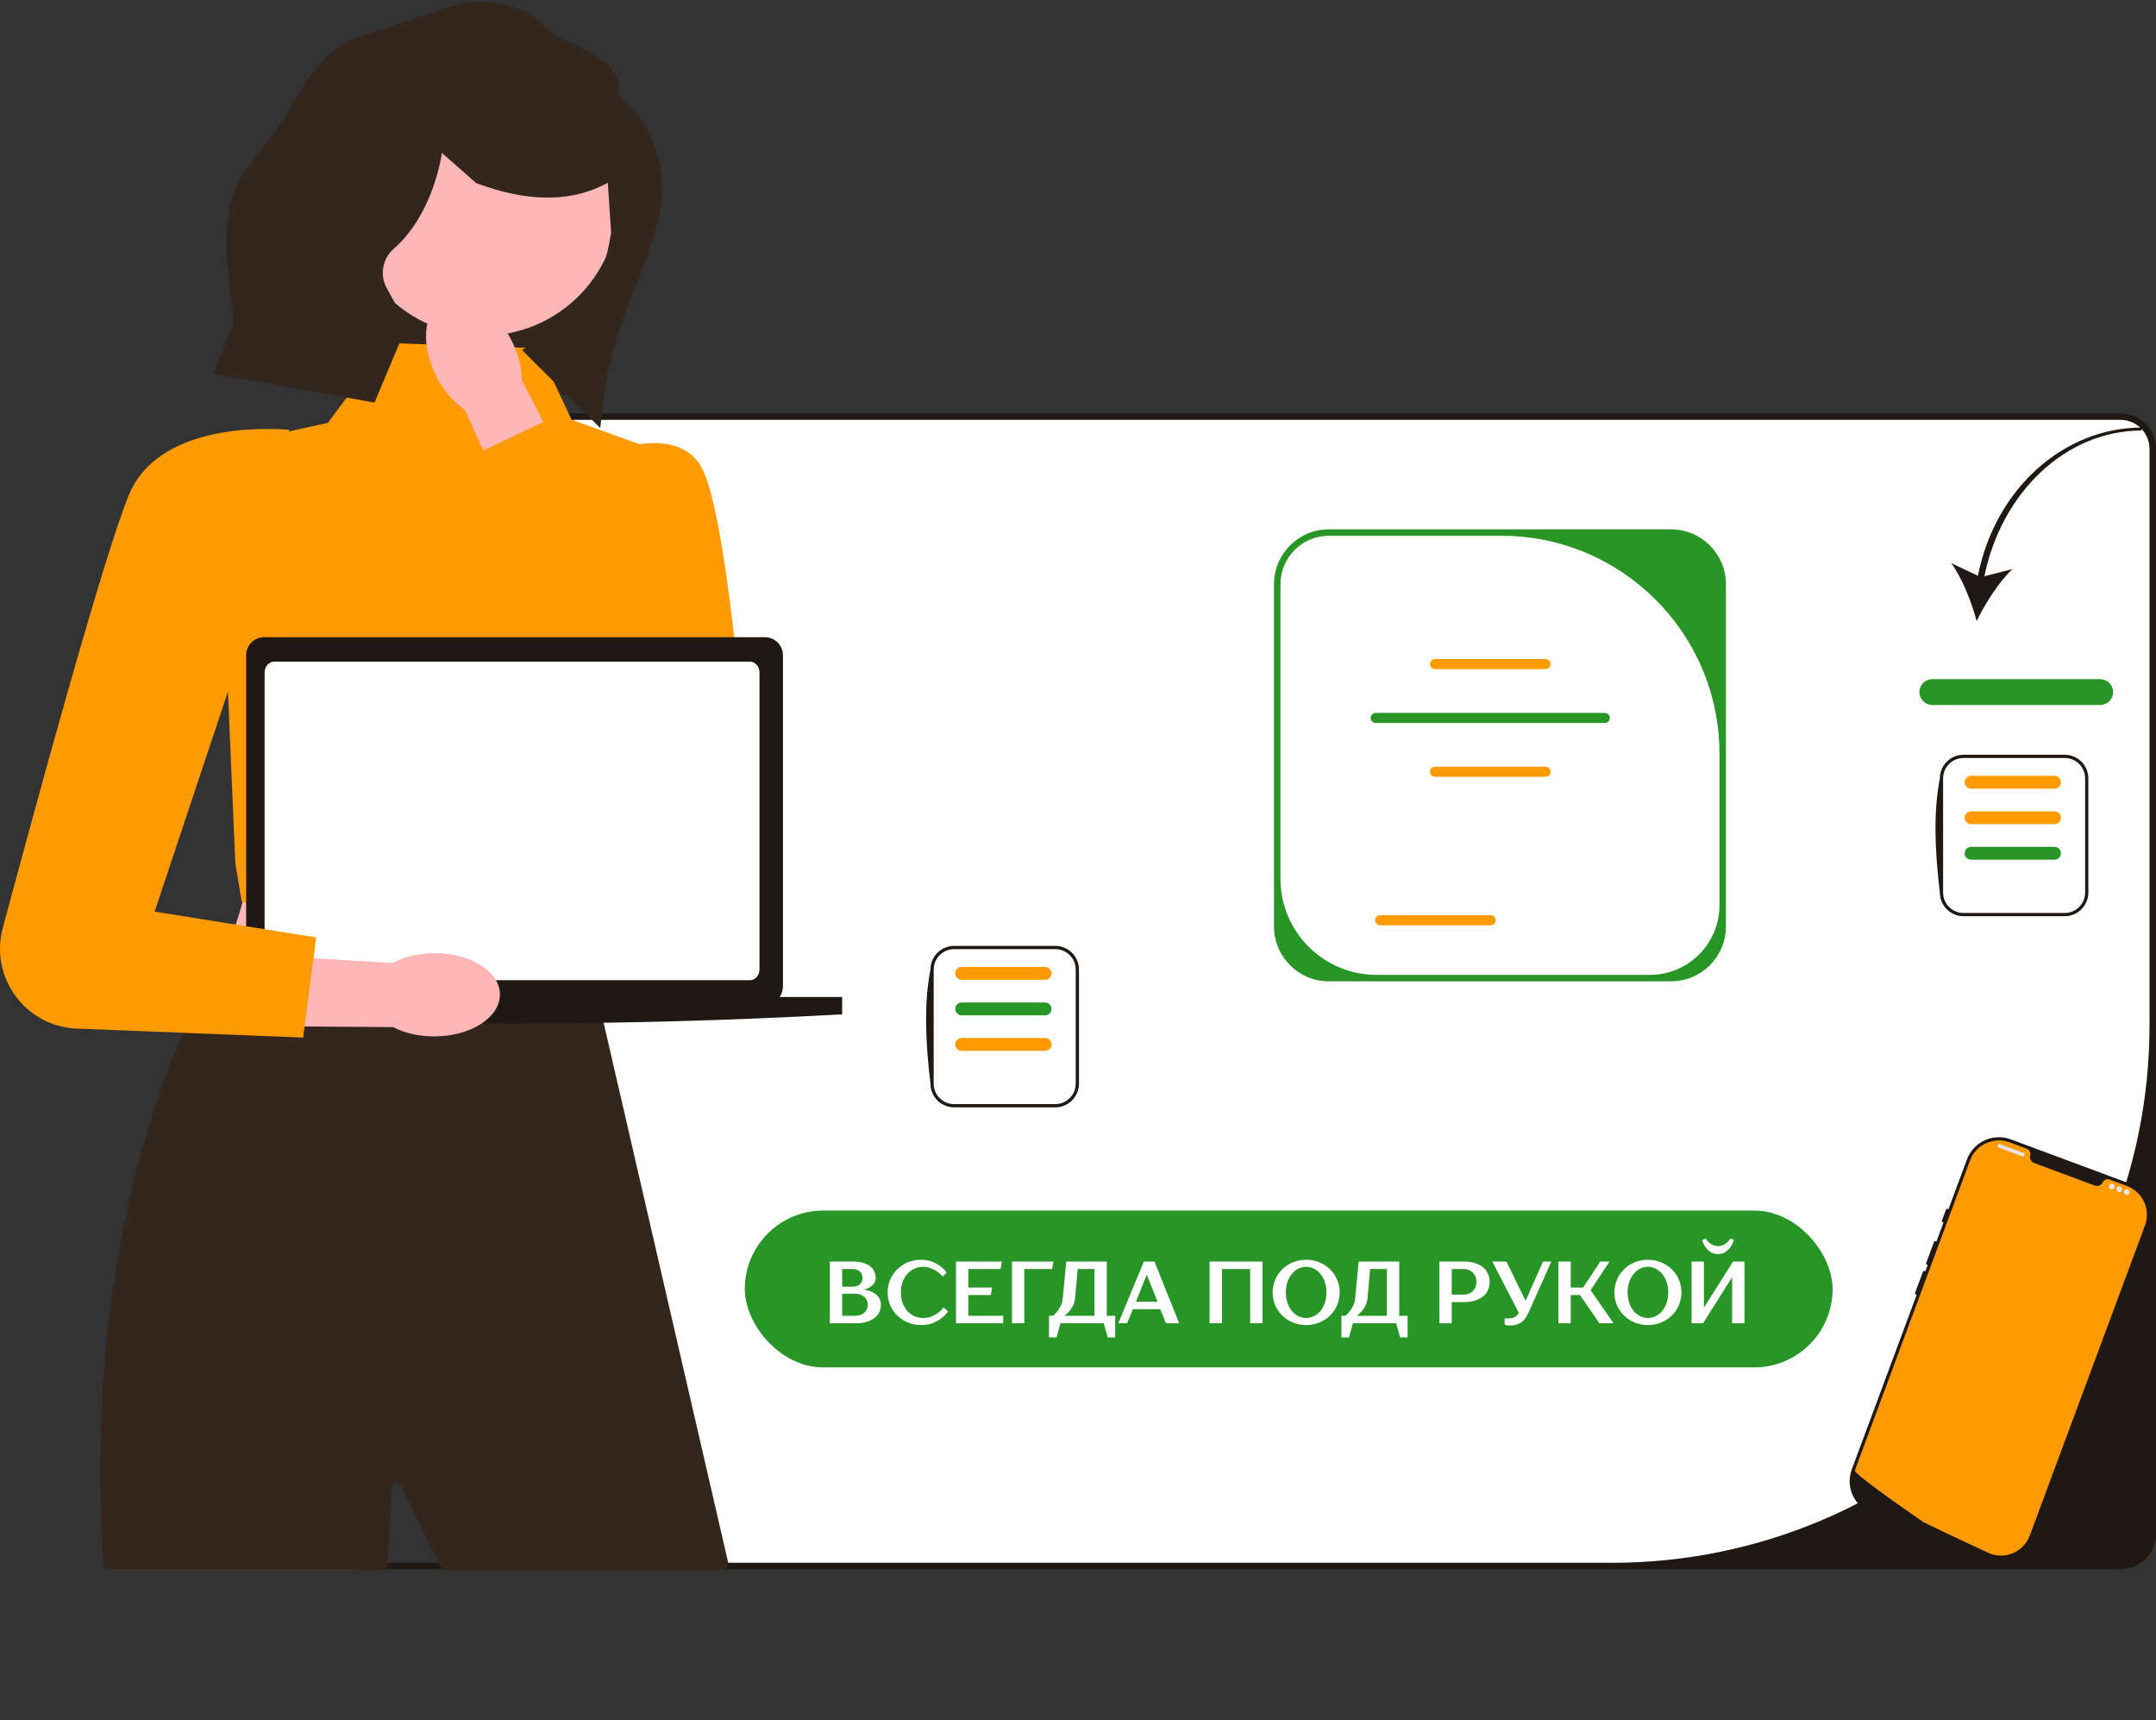
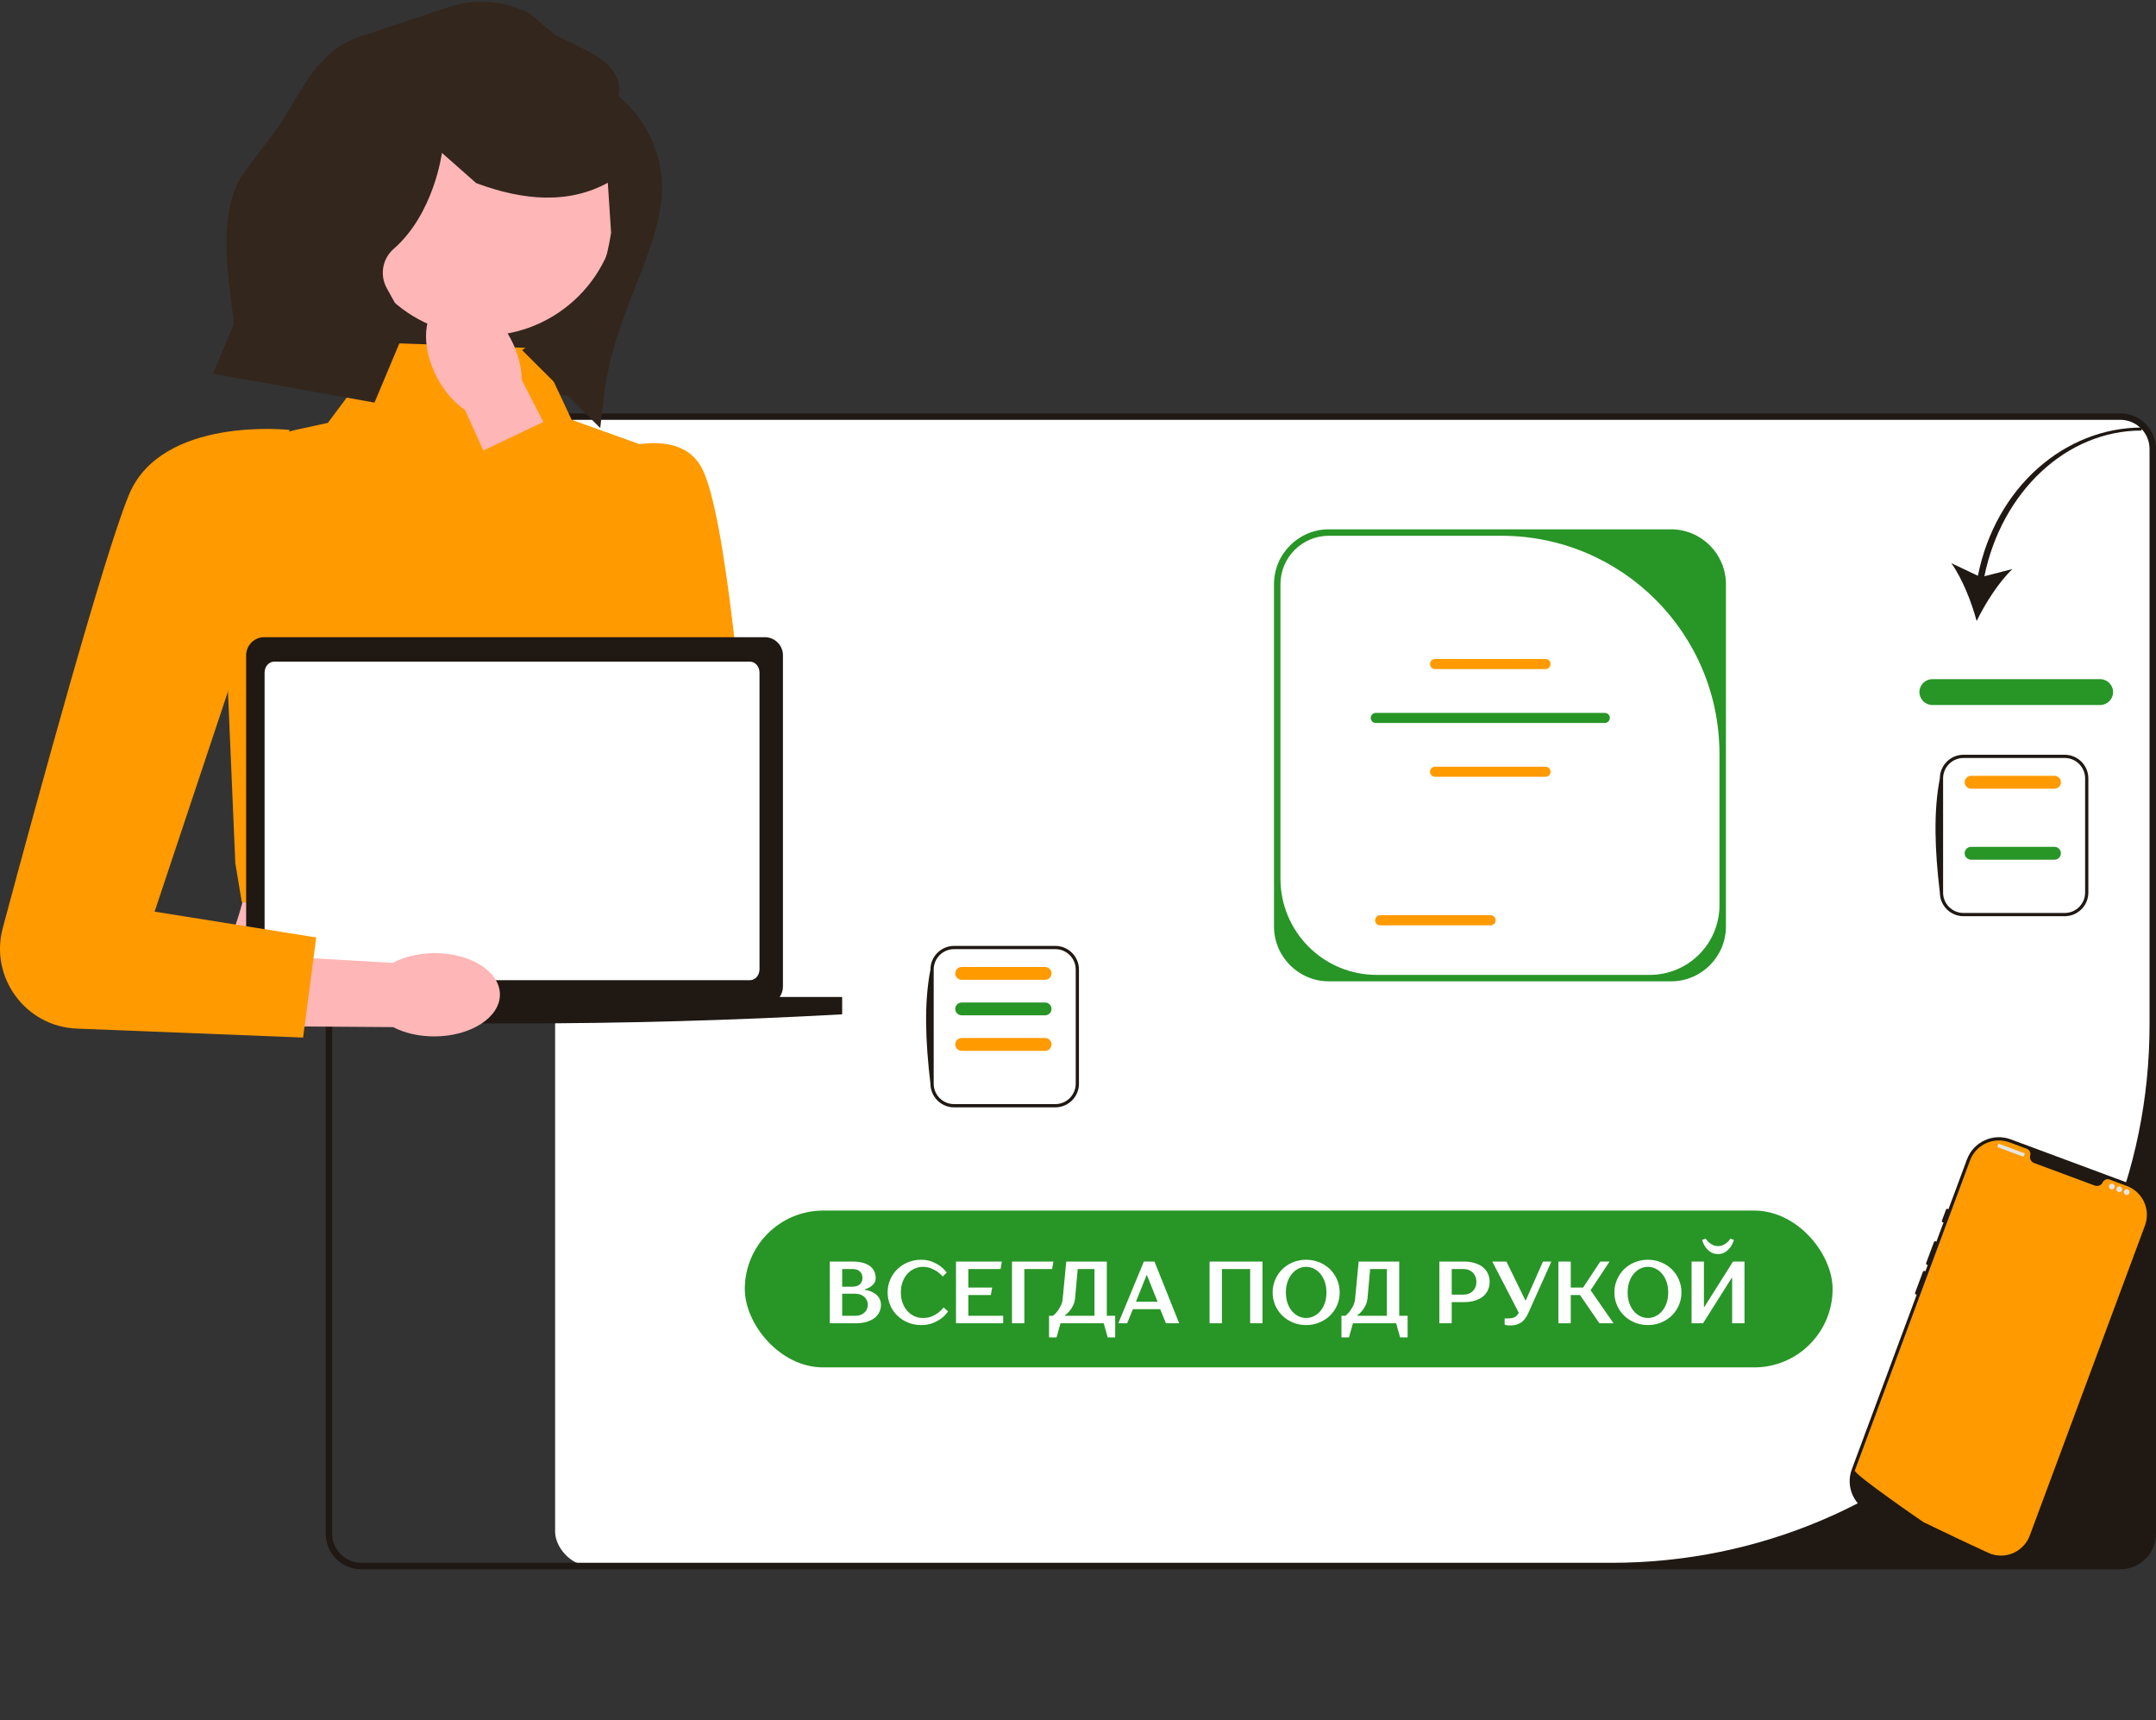
<svg xmlns="http://www.w3.org/2000/svg" width="440" height="351" viewBox="0 0 440 351" fill="none">
  <rect x="0" y="0" width="440" height="351" fill="#333333" stroke="none" />
  <rect x="113.287" y="84.768" width="325.99" height="234.667" rx="6.936" fill="white" />
  <g clip-path="url(#clip0_321_91)">
    <path d="M116.786 80.846L64.443 73.868L75.036 20.224L131.264 31.327L116.786 80.846Z" fill="#33261D" />
    <path d="M66.47 312.916V91.618C66.47 87.607 69.732 84.345 73.743 84.345H432.727C436.737 84.345 440 87.607 440 91.618V312.916C440 316.926 436.737 320.189 432.727 320.189H73.743C69.732 320.189 66.47 316.926 66.47 312.916ZM438.682 91.618C438.682 88.329 436.016 85.662 432.727 85.662H73.743C70.454 85.662 67.787 88.329 67.787 91.618V312.916C67.787 316.205 70.454 318.871 73.743 318.871H328.907C389.534 318.871 438.682 269.723 438.682 209.096V91.618Z" fill="#1F1813" />
    <path d="M403.654 117.479L398.232 114.911C400.456 118.014 402.372 122.861 403.398 126.718C405.135 123.125 407.935 118.729 410.707 116.104L404.976 117.578C408.507 100.273 421.788 87.85 436.996 87.85L437.211 87.225C421.326 87.225 407.259 99.476 403.654 117.479Z" fill="#1F1813" />
    <path d="M428.609 143.846H394.352C392.899 143.846 391.717 142.664 391.717 141.211C391.717 139.758 392.899 138.576 394.352 138.576H428.609C430.062 138.576 431.244 139.758 431.244 141.211C431.244 142.664 430.062 143.846 428.609 143.846Z" fill="#289527" />
    <path d="M352.23 119.199V189.03C352.23 195.206 347.206 200.23 341.03 200.23H271.199C265.024 200.23 260 195.206 260 189.03V119.199C260 113.024 265.024 108 271.199 108H341.03C347.206 108 352.23 113.024 352.23 119.199ZM336.698 198.912C344.548 198.912 350.912 192.548 350.912 184.698V153.824C350.912 129.244 330.986 109.318 306.405 109.318H271.199C265.742 109.318 261.318 113.742 261.318 119.199V179.287C261.318 190.126 270.104 198.912 280.942 198.912H336.698Z" fill="#289527" />
    <path d="M315.411 136.519H292.867C292.298 136.519 291.836 136.057 291.836 135.489C291.836 134.92 292.298 134.458 292.867 134.458H315.411C315.979 134.458 316.441 134.92 316.441 135.489C316.441 136.057 315.979 136.519 315.411 136.519Z" fill="#FF9A00" />
    <path d="M315.411 158.498H292.867C292.298 158.498 291.836 158.035 291.836 157.467C291.836 156.899 292.298 156.437 292.867 156.437H315.411C315.979 156.437 316.441 156.899 316.441 157.467C316.441 158.035 315.979 158.498 315.411 158.498Z" fill="#FF9A00" />
    <path d="M304.21 188.803H281.667C281.098 188.803 280.636 188.34 280.636 187.772C280.636 187.203 281.098 186.741 281.667 186.741H304.21C304.779 186.741 305.241 187.203 305.241 187.772C305.241 188.34 304.779 188.803 304.21 188.803Z" fill="#FF9A00" />
    <path d="M327.508 147.516H280.769C280.201 147.516 279.738 147.054 279.738 146.486C279.738 145.917 280.201 145.455 280.769 145.455H327.508C328.076 145.455 328.538 145.917 328.538 146.486C328.538 147.054 328.076 147.516 327.508 147.516Z" fill="#289527" />
    <path d="M120.966 199.741H43.707C50.183 185.29 54.164 171.529 47.94 160.582L120.966 156.349C117.316 171.126 116.87 185.628 120.966 199.741Z" fill="#FFB6B6" />
-     <path d="M147.574 320.19H90.776C90.365 320.19 89.991 319.955 89.811 319.585L89.466 318.872L81.918 303.379C81.432 302.381 79.936 302.689 79.883 303.797L79.156 318.872L79.141 319.171C79.112 319.742 78.641 320.19 78.07 320.19H22.148C21.583 320.19 21.115 319.75 21.078 319.186C21.071 319.081 21.064 318.976 21.058 318.872C17.487 263.765 30.327 226.412 37.856 209.699L37.863 209.692C40.821 203.117 42.969 199.738 42.969 199.738L43.713 199.731H43.72L58.76 199.468H58.766L72.087 199.244L82.153 199.079L86.191 199.006H86.198L88.728 198.967L101.304 198.75L112.536 198.559L120.6 198.427H120.824L122.023 203.598V203.605L122.069 203.835V203.842L122.273 204.692L122.28 204.718L122.688 206.503V206.517L122.714 206.615V206.622L122.813 207.05L122.82 207.07L123.768 211.174L125.303 217.848L127.326 226.577L129.875 237.657L131.167 243.237L132.939 250.925L148.618 318.872C148.776 319.545 148.265 320.19 147.574 320.19Z" fill="#33261D" />
    <path d="M109.811 71.057L79.065 69.984L66.912 86.282L60.517 87.67C50.931 89.752 44.355 98.593 45.119 108.373L48.024 176.127L49.341 184.032L121.808 195.891L138.102 93.352L116.661 85.65L109.811 71.057Z" fill="#FF9A00" />
    <path d="M98.591 68.486C113.833 68.486 126.189 56.13 126.189 40.888C126.189 25.646 113.833 13.29 98.591 13.29C83.349 13.29 70.993 25.646 70.993 40.888C70.993 56.13 83.349 68.486 98.591 68.486Z" fill="#FFB6B6" />
    <path d="M405.932 317.626L382.006 308.735C378.418 307.401 376.583 303.396 377.917 299.808L401.422 236.558C402.756 232.969 406.761 231.135 410.349 232.468L434.275 241.36C437.864 242.694 439.699 246.698 438.365 250.287C429.371 275.852 419.56 304.577 414.859 313.537C413.526 317.126 409.521 318.96 405.932 317.626Z" fill="#1F1813" />
-     <path d="M432.471 267.168C432.319 267.111 432.15 267.189 432.093 267.341L428.819 276.151C428.763 276.303 428.84 276.473 428.992 276.529C429.144 276.585 429.313 276.508 429.37 276.356L432.644 267.545C432.701 267.394 432.623 267.224 432.471 267.168Z" fill="#1F1813" />
    <path d="M437.746 250.057L414.241 313.306C413.08 316.429 409.699 318.081 406.551 317.137L406.55 317.136C406.504 317.122 406.457 317.108 406.41 317.092C406.327 317.066 406.245 317.037 406.163 317.006C406.163 317.006 405.868 316.872 405.33 316.625C404.786 316.376 403.996 316.011 403.011 315.553C402.716 315.417 402.405 315.271 402.076 315.118C401.422 314.812 400.704 314.476 399.935 314.112C399.629 313.968 399.312 313.818 398.988 313.665C397.333 312.882 395.482 311.998 393.535 311.052C393.205 310.894 392.873 310.733 392.539 310.569C392.452 310.526 378.263 300.775 378.537 300.037L402.042 236.788C403.251 233.535 406.867 231.879 410.12 233.088L413.636 234.394C414.198 234.603 414.487 235.209 414.327 235.787C414.317 235.826 414.307 235.864 414.301 235.904C414.193 236.505 414.564 237.089 415.136 237.302L427.495 241.895C428.067 242.108 428.729 241.907 429.04 241.382C429.061 241.347 429.079 241.312 429.097 241.276C429.353 240.734 429.968 240.464 430.529 240.672L434.045 241.979C437.298 243.188 438.955 246.804 437.746 250.057Z" fill="#FF9A00" />
    <path d="M397.513 246.656C397.362 246.6 397.192 246.677 397.136 246.829L396.317 249.032C396.261 249.184 396.338 249.353 396.49 249.409C396.642 249.466 396.811 249.388 396.868 249.236L397.686 247.034C397.743 246.882 397.665 246.713 397.513 246.656Z" fill="#1F1813" />
    <path d="M395.057 253.264C394.906 253.208 394.736 253.285 394.68 253.437L393.094 257.705C393.037 257.857 393.115 258.026 393.267 258.083C393.419 258.139 393.588 258.061 393.644 257.91L395.23 253.642C395.287 253.49 395.209 253.321 395.057 253.264Z" fill="#1F1813" />
    <path d="M392.806 259.321C392.654 259.265 392.485 259.342 392.429 259.494L390.843 263.762C390.786 263.914 390.864 264.083 391.016 264.139C391.168 264.196 391.337 264.118 391.393 263.966L392.979 259.699C393.036 259.547 392.958 259.378 392.806 259.321Z" fill="#1F1813" />
    <path d="M413.18 235.322L407.917 233.366C407.888 233.356 407.855 233.371 407.844 233.4L407.628 233.982C407.617 234.011 407.632 234.044 407.662 234.055L412.924 236.011C412.954 236.021 412.986 236.006 412.997 235.977L413.213 235.395C413.224 235.366 413.209 235.333 413.18 235.322Z" fill="#E6E6E6" />
    <path d="M430.99 242.685C431.314 242.685 431.577 242.422 431.577 242.097C431.577 241.773 431.314 241.51 430.99 241.51C430.665 241.51 430.402 241.773 430.402 242.097C430.402 242.422 430.665 242.685 430.99 242.685Z" fill="#E6E6E6" />
    <path d="M432.503 243.248C432.828 243.248 433.091 242.985 433.091 242.661C433.091 242.336 432.828 242.073 432.503 242.073C432.179 242.073 431.916 242.336 431.916 242.661C431.916 242.985 432.179 243.248 432.503 243.248Z" fill="#E6E6E6" />
    <path d="M434.018 243.811C434.342 243.811 434.606 243.548 434.606 243.223C434.606 242.899 434.342 242.636 434.018 242.636C433.694 242.636 433.431 242.899 433.431 243.223C433.431 243.548 433.694 243.811 434.018 243.811Z" fill="#E6E6E6" />
    <path d="M215.372 225.939H194.711C192.053 225.939 189.89 223.776 189.89 221.117V197.821C189.89 195.163 192.053 193 194.711 193H215.372C218.031 193 220.194 195.163 220.194 197.821V221.117C220.194 223.776 218.031 225.939 215.372 225.939Z" fill="white" />
    <path d="M215.372 225.939H194.711C192.053 225.939 189.89 223.776 189.89 221.117C188.851 212.539 188.565 204.55 189.89 197.821C189.89 195.163 192.053 193 194.711 193H215.372C218.031 193 220.194 195.163 220.194 197.821V221.117C220.194 223.776 218.031 225.939 215.372 225.939ZM194.711 193.659C192.416 193.659 190.549 195.526 190.549 197.821V221.117C190.549 223.413 192.416 225.28 194.711 225.28H215.372C217.668 225.28 219.535 223.413 219.535 221.117V197.821C219.535 195.526 217.668 193.659 215.372 193.659H194.711Z" fill="#1F1813" />
    <path d="M213.284 207.164H196.261C195.539 207.164 194.951 206.576 194.951 205.854C194.951 205.132 195.539 204.545 196.261 204.545H213.284C214.006 204.545 214.594 205.132 214.594 205.854C214.594 206.576 214.006 207.164 213.284 207.164Z" fill="#289527" />
    <path d="M213.284 214.41H196.261C195.539 214.41 194.951 213.823 194.951 213.101C194.951 212.378 195.539 211.791 196.261 211.791H213.284C214.006 211.791 214.594 212.378 214.594 213.101C214.594 213.823 214.006 214.41 213.284 214.41Z" fill="#FF9A00" />
    <path d="M213.285 199.917H196.261C195.539 199.917 194.951 199.33 194.951 198.608C194.951 197.886 195.539 197.298 196.261 197.298H213.285C214.007 197.298 214.594 197.886 214.594 198.608C214.594 199.33 214.007 199.917 213.285 199.917Z" fill="#FF9A00" />
    <path d="M89.208 77.079C90.72 79.93 92.751 82.203 94.904 83.673L107.595 111.741L120.774 105.312L106.482 77.532C106.472 74.924 105.729 71.968 104.216 69.117C100.762 62.605 94.601 59.107 90.457 61.306C86.312 63.504 85.753 70.566 89.208 77.079Z" fill="#FFB6B6" />
    <path d="M117.784 94.771C117.784 94.771 137.113 84.641 143.111 95.277C148.228 104.352 151.925 149.759 152.9 162.894C153.071 165.2 152.47 167.49 151.19 169.415C147.399 175.117 139.228 175.66 134.715 170.511L95.547 93.389L114.126 84.56L118.67 95.564L117.784 94.771Z" fill="#FF9A00" />
    <path d="M159.109 203.418C159.534 202.817 159.784 202.084 159.784 201.292V133.705C159.784 131.665 158.13 130.012 156.091 130.012H53.926C51.887 130.012 50.234 131.665 50.234 133.705V201.292C50.234 202.084 50.484 202.817 50.908 203.418H38.148V206.961C82.511 209.442 127.084 209.442 171.869 206.961V203.418H159.109Z" fill="#1F1813" />
    <path d="M421.372 186.939H400.711C398.053 186.939 395.89 184.776 395.89 182.117V158.821C395.89 156.163 398.053 154 400.711 154H421.372C424.031 154 426.194 156.163 426.194 158.821V182.117C426.194 184.776 424.031 186.939 421.372 186.939Z" fill="white" />
    <path d="M421.372 186.939H400.711C398.053 186.939 395.89 184.776 395.89 182.118C394.851 173.539 394.565 165.55 395.89 158.822C395.89 156.163 398.053 154 400.711 154H421.372C424.031 154 426.194 156.163 426.194 158.822V182.118C426.194 184.776 424.031 186.939 421.372 186.939ZM400.711 154.659C398.416 154.659 396.549 156.526 396.549 158.822V182.118C396.549 184.413 398.416 186.28 400.711 186.28H421.372C423.668 186.28 425.535 184.413 425.535 182.118V158.822C425.535 156.526 423.668 154.659 421.372 154.659H400.711Z" fill="#1F1813" />
-     <path d="M419.284 168.164H402.261C401.539 168.164 400.951 167.576 400.951 166.854C400.951 166.132 401.539 165.545 402.261 165.545H419.284C420.006 165.545 420.594 166.132 420.594 166.854C420.594 167.576 420.006 168.164 419.284 168.164Z" fill="#FF9A00" />
    <path d="M419.284 175.41H402.261C401.539 175.41 400.951 174.823 400.951 174.101C400.951 173.378 401.539 172.791 402.261 172.791H419.284C420.006 172.791 420.594 173.378 420.594 174.101C420.594 174.823 420.006 175.41 419.284 175.41Z" fill="#289527" />
    <path d="M419.284 160.917H402.261C401.539 160.917 400.951 160.329 400.951 159.607C400.951 158.885 401.539 158.298 402.261 158.298H419.284C420.006 158.298 420.594 158.885 420.594 159.607C420.594 160.329 420.006 160.917 419.284 160.917Z" fill="#FF9A00" />
    <path d="M126.197 19.582C127.524 12.861 119.379 10.251 113.279 7.133L108.1 2.753C102.671 -0.023 96.323 -0.38 90.617 1.77L72.809 7.697C64.725 10.742 61.905 17.991 57.247 25.265L49.439 35.689C44.854 42.85 46.225 54.029 47.3 62.464L47.751 65.999L43.461 76.257L76.429 82.143L83.074 66.311L78.928 58.787C77.456 56.117 78.045 52.783 80.342 50.779C88.603 43.569 90.186 31.194 90.186 31.194L97.17 37.353C102.246 39.258 106.932 40.239 111.234 40.314C115.965 40.396 120.232 39.381 124.044 37.288L124.714 47.493C122.744 59.557 119.804 62.21 106.556 71.439L122.501 87.338L123.248 80.864C125.025 65.462 132.705 54.743 134.785 42.352C136.222 33.784 132.903 25.105 126.197 19.582Z" fill="#33261D" />
    <path d="M153.05 200H55.95C55.433 199.999 54.937 199.766 54.572 199.35C54.206 198.934 54.001 198.37 54 197.782V137.218C54.001 136.63 54.206 136.066 54.572 135.65C54.937 135.235 55.433 135.001 55.95 135H153.05C153.567 135.001 154.063 135.235 154.428 135.65C154.794 136.066 154.999 136.63 155 137.218V197.782C154.999 198.37 154.794 198.934 154.428 199.35C154.063 199.766 153.567 199.999 153.05 200Z" fill="white" />
    <path d="M88.632 194.476C85.405 194.493 82.449 195.237 80.148 196.463L49.395 194.683L48.977 209.341L80.217 209.568C82.531 210.769 85.495 211.482 88.722 211.465C96.094 211.426 102.05 207.591 102.026 202.9C102.001 198.208 96.004 194.437 88.632 194.476Z" fill="#FFB6B6" />
    <path d="M59.086 87.72C59.086 87.72 32.944 84.807 26.284 101.025C21.197 113.414 7.981 161.699 0.565 189.344C-2.146 199.45 5.225 209.458 15.681 209.872L61.859 211.701L64.529 191.272L31.555 186.008L50.001 130.67L59.086 87.72Z" fill="#FF9A00" />
    <rect x="152" y="247" width="222" height="32" rx="16" fill="#289527" />
    <path d="M169.35 257.4H173.94C174.768 257.4 175.482 257.484 176.082 257.652C176.694 257.82 177.192 258.054 177.576 258.354C177.96 258.654 178.242 259.008 178.422 259.416C178.614 259.824 178.71 260.262 178.71 260.73C178.71 261.21 178.59 261.6 178.35 261.9C178.11 262.2 177.852 262.434 177.576 262.602C177.252 262.806 176.88 262.962 176.46 263.07V263.16C177.084 263.256 177.636 263.43 178.116 263.682C178.32 263.79 178.524 263.922 178.728 264.078C178.932 264.222 179.112 264.402 179.268 264.618C179.424 264.822 179.55 265.056 179.646 265.32C179.742 265.584 179.79 265.884 179.79 266.22C179.79 266.736 179.682 267.228 179.466 267.696C179.25 268.152 178.926 268.554 178.494 268.902C178.062 269.238 177.516 269.508 176.856 269.712C176.208 269.904 175.446 270 174.57 270H169.35V257.4ZM174.57 268.47C174.954 268.47 175.302 268.416 175.614 268.308C175.926 268.188 176.19 268.026 176.406 267.822C176.634 267.618 176.808 267.378 176.928 267.102C177.048 266.826 177.108 266.532 177.108 266.22C177.108 265.908 177.048 265.614 176.928 265.338C176.808 265.062 176.634 264.822 176.406 264.618C176.19 264.414 175.926 264.258 175.614 264.15C175.302 264.03 174.954 263.97 174.57 263.97H171.87V268.47H174.57ZM173.94 262.53C174.624 262.53 175.14 262.368 175.488 262.044C175.836 261.708 176.01 261.27 176.01 260.73C176.01 260.19 175.836 259.758 175.488 259.434C175.14 259.098 174.624 258.93 173.94 258.93H171.87V262.53H173.94ZM187.988 270.36C187.016 270.36 186.11 270.186 185.27 269.838C184.442 269.49 183.722 269.016 183.11 268.416C182.498 267.816 182.018 267.114 181.67 266.31C181.322 265.494 181.148 264.624 181.148 263.7C181.148 262.776 181.322 261.912 181.67 261.108C182.018 260.292 182.498 259.584 183.11 258.984C183.722 258.384 184.442 257.91 185.27 257.562C186.11 257.214 187.016 257.04 187.988 257.04C188.864 257.04 189.626 257.178 190.274 257.454C190.934 257.73 191.48 258.03 191.912 258.354C192.416 258.738 192.848 259.17 193.208 259.65L192.398 260.46C192.086 260.1 191.726 259.77 191.318 259.47C190.97 259.23 190.544 259.008 190.04 258.804C189.548 258.588 188.984 258.48 188.348 258.48C187.736 258.48 187.16 258.606 186.62 258.858C186.08 259.098 185.6 259.446 185.18 259.902C184.772 260.358 184.448 260.91 184.208 261.558C183.968 262.194 183.848 262.908 183.848 263.7C183.848 264.492 183.968 265.212 184.208 265.86C184.448 266.496 184.772 267.042 185.18 267.498C185.6 267.954 186.08 268.308 186.62 268.56C187.16 268.8 187.736 268.92 188.348 268.92C189.044 268.92 189.65 268.812 190.166 268.596C190.694 268.368 191.138 268.116 191.498 267.84C191.906 267.528 192.266 267.168 192.578 266.76L193.478 267.57C193.118 268.098 192.674 268.566 192.146 268.974C191.69 269.322 191.12 269.64 190.436 269.928C189.752 270.216 188.936 270.36 187.988 270.36ZM195.102 257.4H204.462L204.192 258.93H197.622V262.71H202.482L202.212 264.24H197.622V268.47H204.732V270H195.102V257.4ZM206.528 257.4H214.988L214.718 258.93H209.048V270H206.528V257.4ZM214.09 268.47H214.9C214.9 268.47 214.99 268.392 215.17 268.236C215.362 268.068 215.572 267.834 215.8 267.534C216.04 267.222 216.268 266.85 216.484 266.418C216.7 265.986 216.832 265.5 216.88 264.96L217.6 257.4H225.88V268.47H227.59V272.88H226.06L225.25 270H216.43L215.62 272.88H214.09V268.47ZM223.36 268.47V258.93H219.94L219.4 264.96C219.34 265.5 219.196 265.986 218.968 266.418C218.752 266.838 218.524 267.192 218.284 267.48C217.996 267.828 217.678 268.128 217.33 268.38V268.47H223.36ZM233.447 257.4H235.607L240.647 270H237.947L236.777 267.12H231.197L230.027 270H228.227L233.447 257.4ZM236.237 265.59L234.077 260.19H233.987L231.827 265.59H236.237ZM246.852 257.4H257.652V270H255.132V258.93H249.372V270H246.852V257.4ZM266.562 270.36C265.59 270.36 264.684 270.186 263.844 269.838C263.016 269.49 262.296 269.016 261.684 268.416C261.072 267.816 260.592 267.114 260.244 266.31C259.896 265.494 259.722 264.624 259.722 263.7C259.722 262.776 259.896 261.912 260.244 261.108C260.592 260.292 261.072 259.584 261.684 258.984C262.296 258.384 263.016 257.91 263.844 257.562C264.684 257.214 265.59 257.04 266.562 257.04C267.534 257.04 268.434 257.214 269.262 257.562C270.102 257.91 270.828 258.384 271.44 258.984C272.052 259.584 272.532 260.292 272.88 261.108C273.228 261.912 273.402 262.776 273.402 263.7C273.402 264.624 273.228 265.494 272.88 266.31C272.532 267.114 272.052 267.816 271.44 268.416C270.828 269.016 270.102 269.49 269.262 269.838C268.434 270.186 267.534 270.36 266.562 270.36ZM266.562 268.92C267.102 268.92 267.618 268.8 268.11 268.56C268.614 268.32 269.058 267.978 269.442 267.534C269.826 267.078 270.132 266.532 270.36 265.896C270.588 265.248 270.702 264.516 270.702 263.7C270.702 262.896 270.588 262.17 270.36 261.522C270.132 260.874 269.826 260.328 269.442 259.884C269.058 259.428 268.614 259.08 268.11 258.84C267.618 258.6 267.102 258.48 266.562 258.48C266.022 258.48 265.5 258.6 264.996 258.84C264.504 259.08 264.066 259.428 263.682 259.884C263.298 260.328 262.992 260.874 262.764 261.522C262.536 262.17 262.422 262.896 262.422 263.7C262.422 264.516 262.536 265.248 262.764 265.896C262.992 266.532 263.298 267.078 263.682 267.534C264.066 267.978 264.504 268.32 264.996 268.56C265.5 268.8 266.022 268.92 266.562 268.92ZM273.768 268.47H274.578C274.578 268.47 274.668 268.392 274.848 268.236C275.04 268.068 275.25 267.834 275.478 267.534C275.718 267.222 275.946 266.85 276.162 266.418C276.378 265.986 276.51 265.5 276.558 264.96L277.278 257.4H285.558V268.47H287.268V272.88H285.738L284.928 270H276.108L275.298 272.88H273.768V268.47ZM283.038 268.47V258.93H279.618L279.078 264.96C279.018 265.5 278.874 265.986 278.646 266.418C278.43 266.838 278.202 267.192 277.962 267.48C277.674 267.828 277.356 268.128 277.008 268.38V268.47H283.038ZM293.75 257.4H298.7C299.576 257.4 300.344 257.508 301.004 257.724C301.676 257.928 302.234 258.216 302.678 258.588C303.122 258.96 303.452 259.398 303.668 259.902C303.896 260.406 304.01 260.952 304.01 261.54C304.01 262.14 303.896 262.692 303.668 263.196C303.452 263.7 303.122 264.138 302.678 264.51C302.234 264.87 301.676 265.158 301.004 265.374C300.344 265.578 299.576 265.68 298.7 265.68H296.27V270H293.75V257.4ZM298.7 264.15C299.084 264.15 299.432 264.09 299.744 263.97C300.068 263.838 300.344 263.658 300.572 263.43C300.812 263.19 300.992 262.914 301.112 262.602C301.244 262.278 301.31 261.924 301.31 261.54C301.31 261.156 301.244 260.808 301.112 260.496C300.992 260.172 300.812 259.896 300.572 259.668C300.344 259.428 300.068 259.248 299.744 259.128C299.432 258.996 299.084 258.93 298.7 258.93H296.27V264.15H298.7ZM308.149 270.45C307.849 270.45 307.591 270.42 307.375 270.36C307.255 270.336 307.153 270.306 307.069 270.27V269.01H307.699C308.419 269.01 308.941 268.896 309.265 268.668C309.589 268.428 309.817 268.152 309.949 267.84L304.549 257.4H307.429L311.299 265.32H311.389L314.899 257.4H316.609L311.929 267.84C311.749 268.248 311.545 268.614 311.317 268.938C311.101 269.262 310.843 269.538 310.543 269.766C310.243 269.982 309.895 270.15 309.499 270.27C309.115 270.39 308.665 270.45 308.149 270.45ZM318.043 257.4H320.563V262.71H323.083L326.593 257.4H328.483L324.613 263.25L329.293 270H326.413L322.453 264.24H320.563V270H318.043V257.4ZM336.312 270.36C335.34 270.36 334.434 270.186 333.594 269.838C332.766 269.49 332.046 269.016 331.434 268.416C330.822 267.816 330.342 267.114 329.994 266.31C329.646 265.494 329.472 264.624 329.472 263.7C329.472 262.776 329.646 261.912 329.994 261.108C330.342 260.292 330.822 259.584 331.434 258.984C332.046 258.384 332.766 257.91 333.594 257.562C334.434 257.214 335.34 257.04 336.312 257.04C337.284 257.04 338.184 257.214 339.012 257.562C339.852 257.91 340.578 258.384 341.19 258.984C341.802 259.584 342.282 260.292 342.63 261.108C342.978 261.912 343.152 262.776 343.152 263.7C343.152 264.624 342.978 265.494 342.63 266.31C342.282 267.114 341.802 267.816 341.19 268.416C340.578 269.016 339.852 269.49 339.012 269.838C338.184 270.186 337.284 270.36 336.312 270.36ZM336.312 268.92C336.852 268.92 337.368 268.8 337.86 268.56C338.364 268.32 338.808 267.978 339.192 267.534C339.576 267.078 339.882 266.532 340.11 265.896C340.338 265.248 340.452 264.516 340.452 263.7C340.452 262.896 340.338 262.17 340.11 261.522C339.882 260.874 339.576 260.328 339.192 259.884C338.808 259.428 338.364 259.08 337.86 258.84C337.368 258.6 336.852 258.48 336.312 258.48C335.772 258.48 335.25 258.6 334.746 258.84C334.254 259.08 333.816 259.428 333.432 259.884C333.048 260.328 332.742 260.874 332.514 261.522C332.286 262.17 332.172 262.896 332.172 263.7C332.172 264.516 332.286 265.248 332.514 265.896C332.742 266.532 333.048 267.078 333.432 267.534C333.816 267.978 334.254 268.32 334.746 268.56C335.25 268.8 335.772 268.92 336.312 268.92ZM345.219 257.4H347.739V266.67H347.829L353.679 257.4H356.019V270H353.499V260.73H353.409L347.559 270H345.219V257.4ZM350.619 255.87C349.983 255.87 349.455 255.72 349.035 255.42C348.615 255.12 348.285 254.79 348.045 254.43C347.745 254.01 347.523 253.53 347.379 252.99L348.099 252.72C348.279 253.02 348.495 253.278 348.747 253.494C348.963 253.686 349.227 253.86 349.539 254.016C349.851 254.172 350.211 254.25 350.619 254.25C351.027 254.25 351.387 254.172 351.699 254.016C352.011 253.86 352.275 253.686 352.491 253.494C352.743 253.278 352.959 253.02 353.139 252.72L353.859 252.99C353.691 253.53 353.463 254.01 353.175 254.43C352.923 254.79 352.587 255.12 352.167 255.42C351.759 255.72 351.243 255.87 350.619 255.87Z" fill="white" />
  </g>
  <defs>
    <clipPath id="clip0_321_91">
      <rect width="440" height="350.073" fill="white" transform="translate(0 0.38)" />
    </clipPath>
  </defs>
</svg>